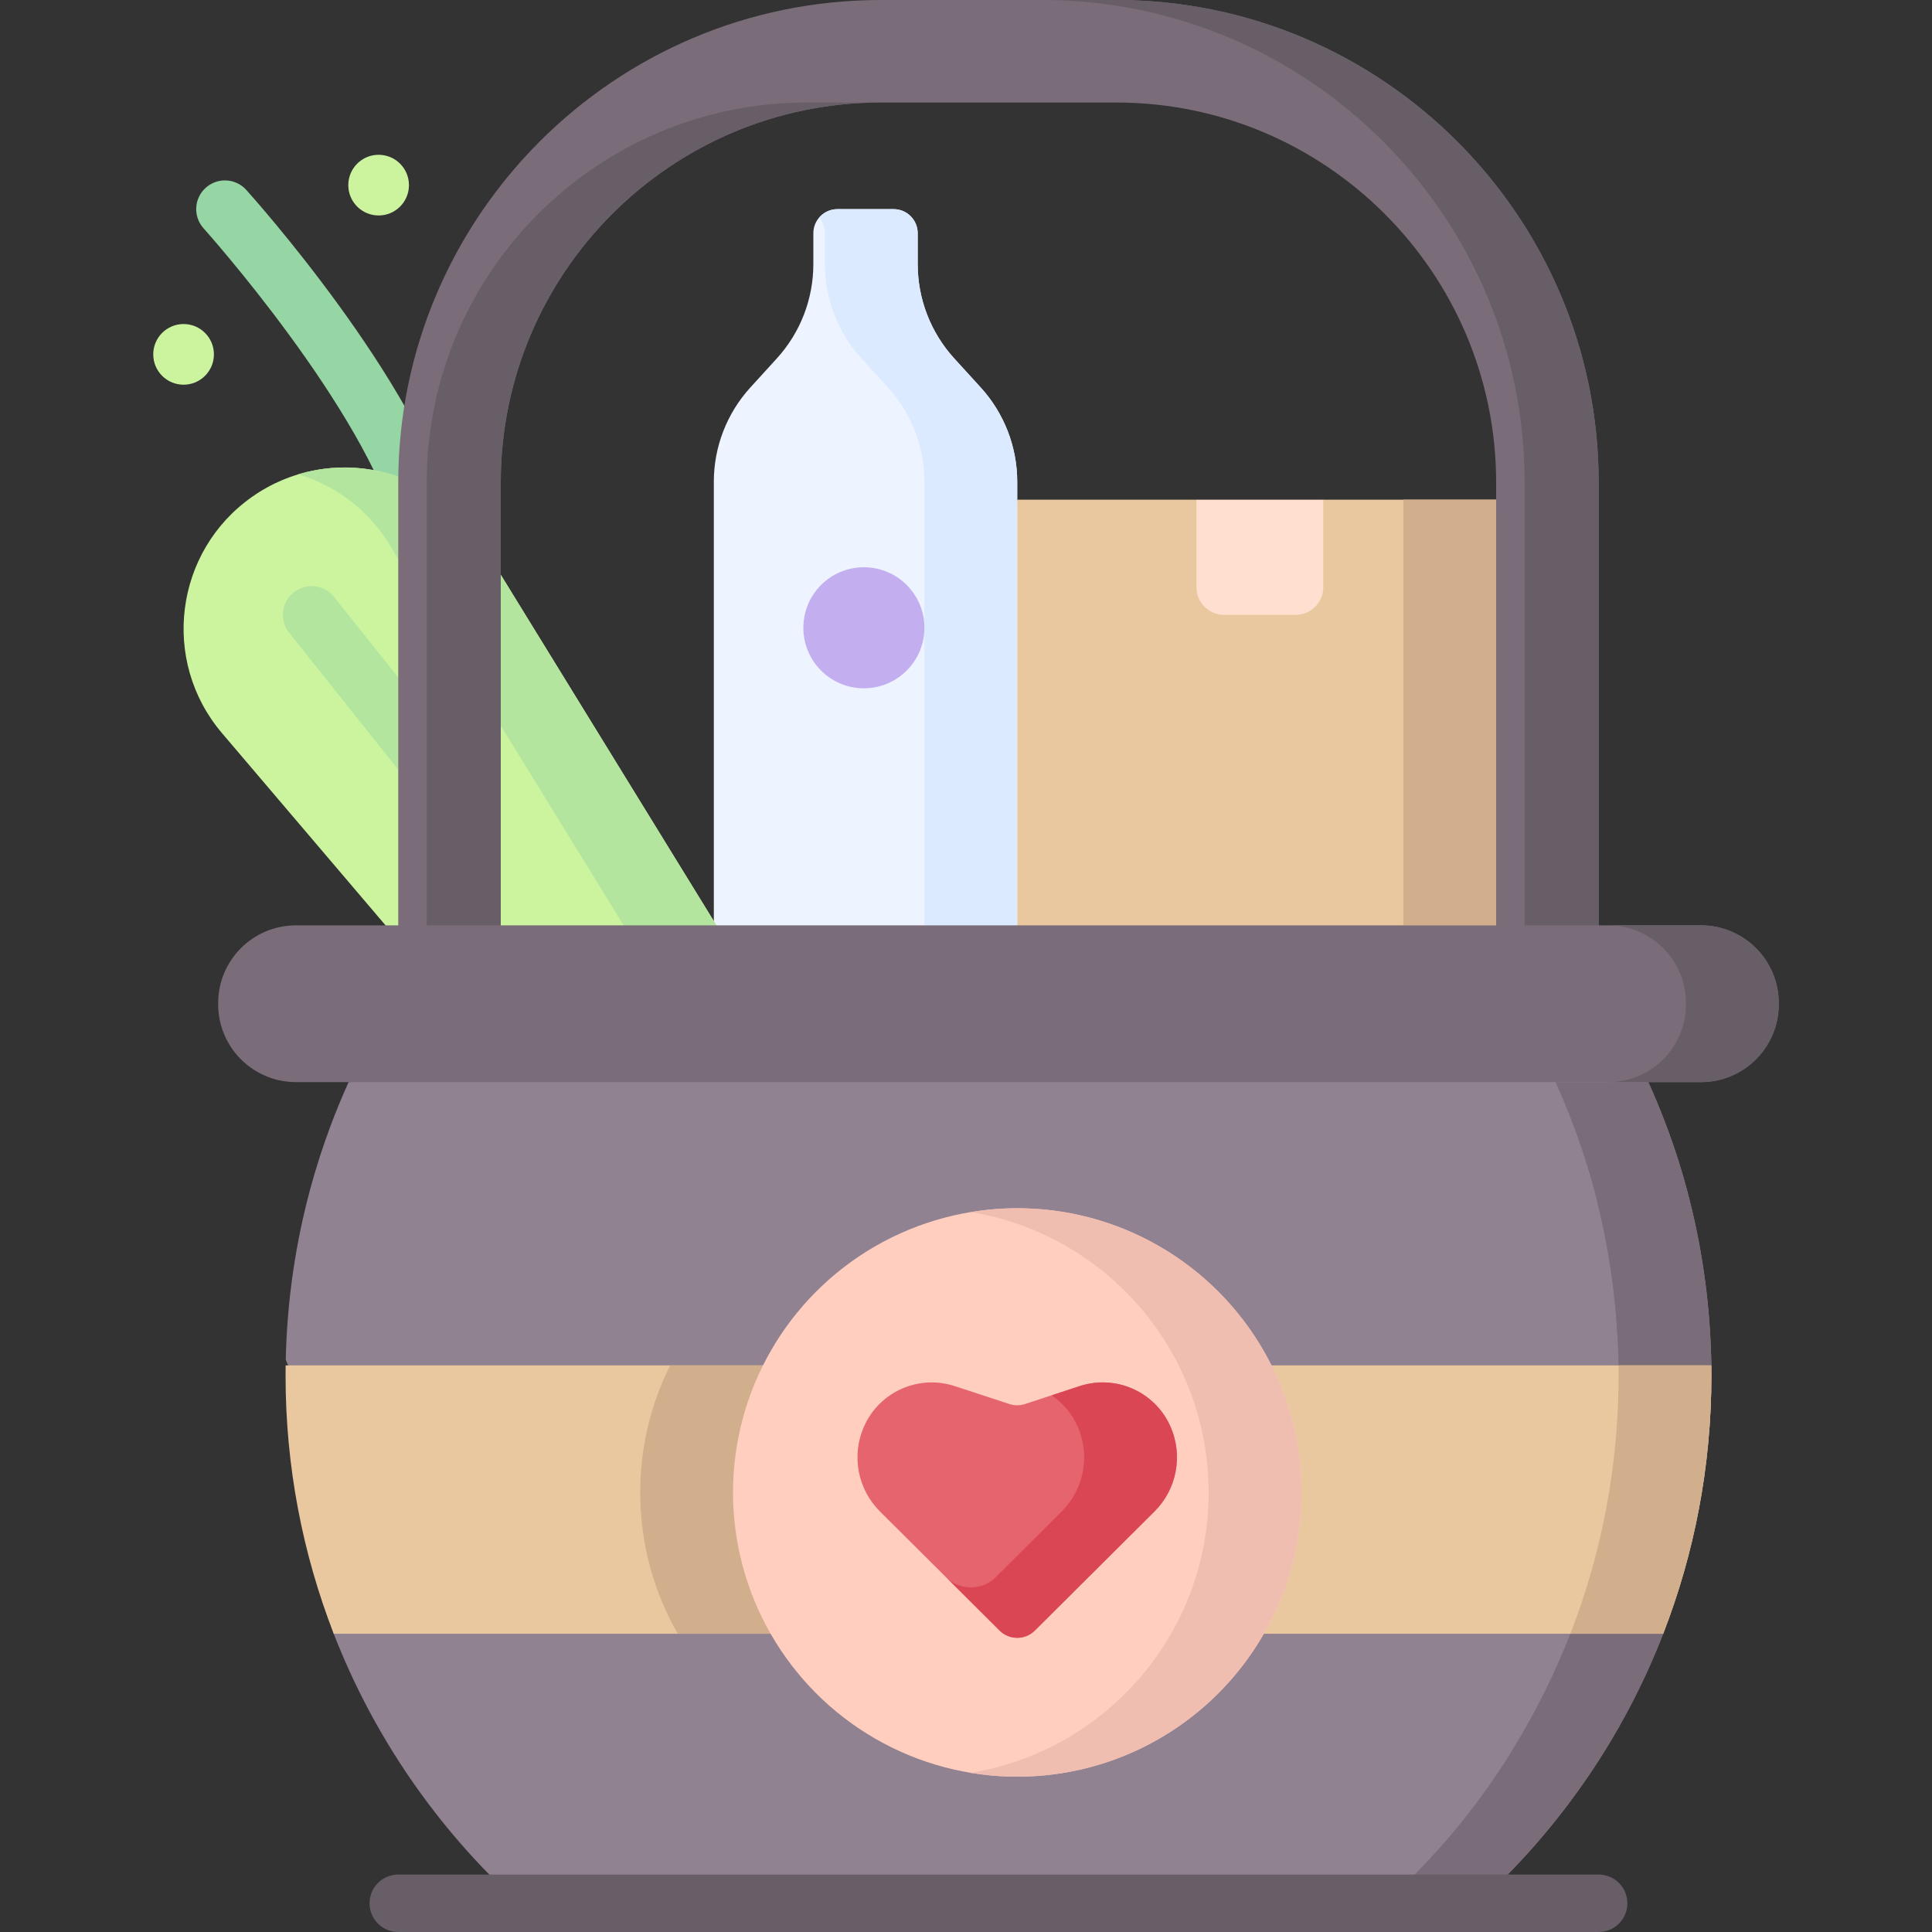
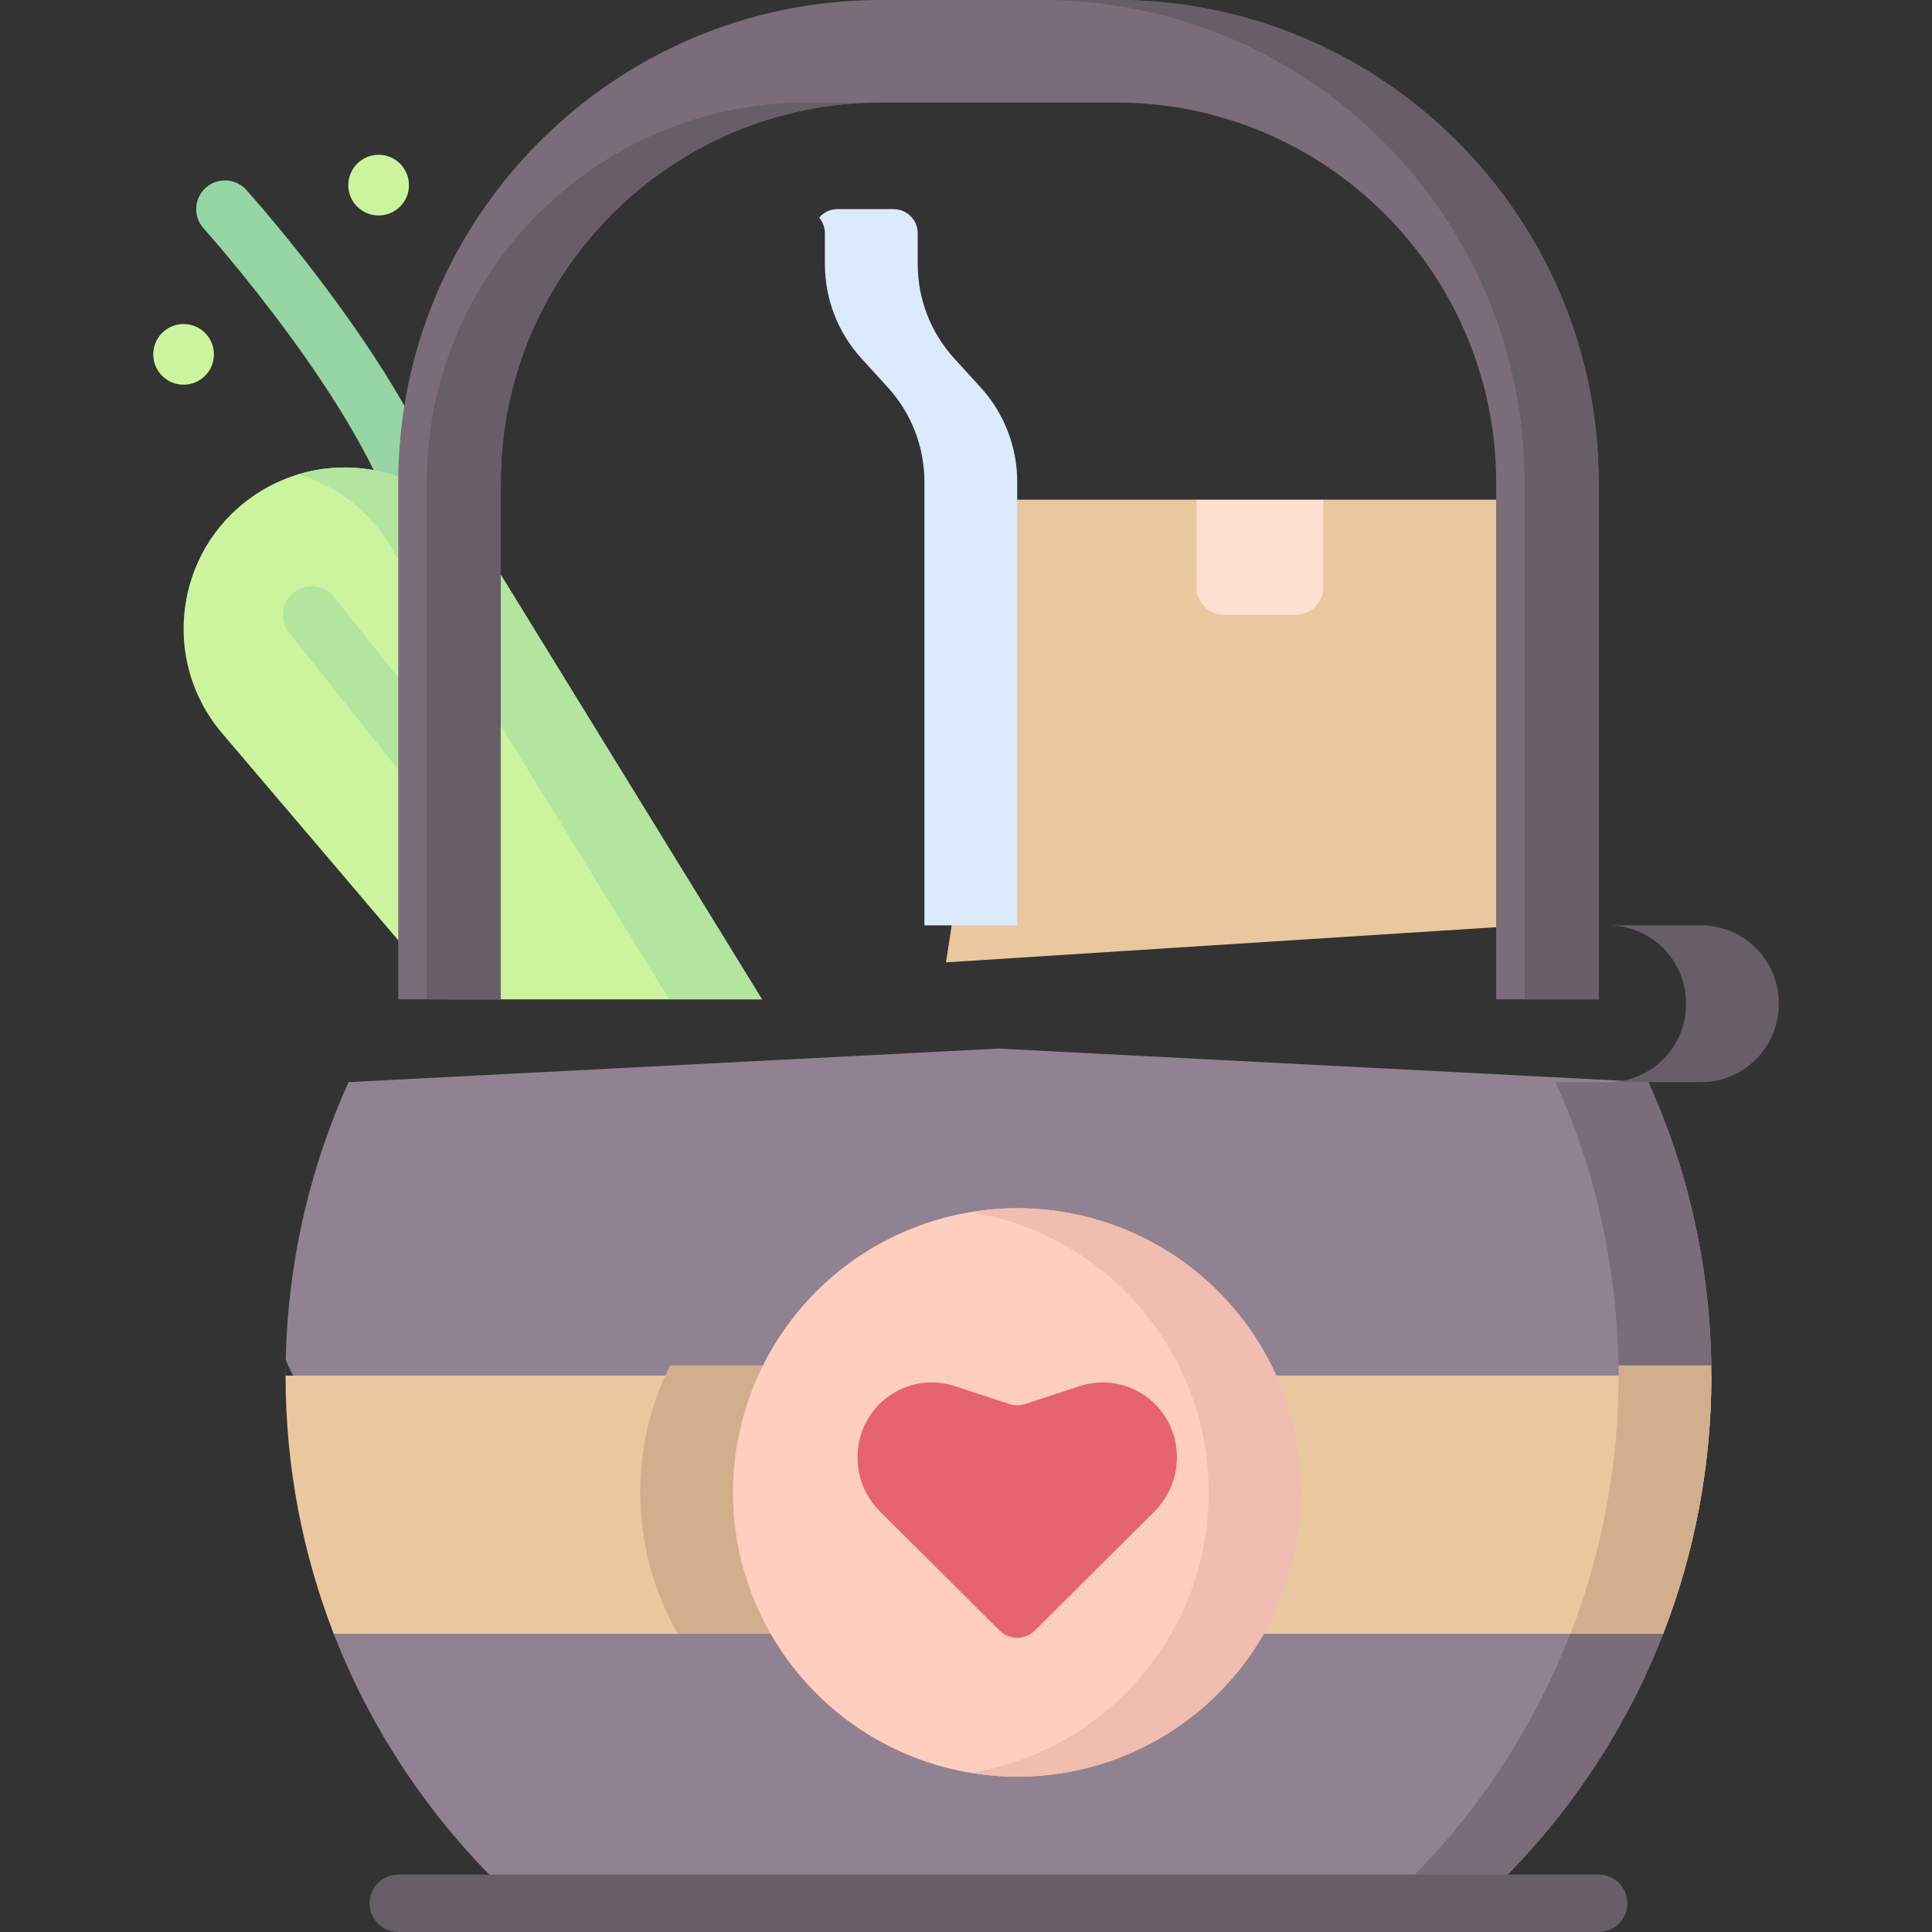
<svg xmlns="http://www.w3.org/2000/svg" id="Capa_1" height="512" viewBox="0 0 504.499 504.499" width="512">
  <rect x="0" y="0" width="504.499" height="504.499" fill="#333333" stroke="none" />
  <g>
    <path d="m398.122 241.637-151.101 9.663 18.604-120.822h46.801l16.562 7.373 16.562-7.373h45.137z" fill="#eac89f" />
-     <path d="m366.456 130.478h24.23v111.159h-24.23z" fill="#d2af8c" />
    <path d="m338.332 160.555h-18.689c-3.986 0-7.218-3.232-7.218-7.218v-22.859h33.124v22.859c.001 3.987-3.231 7.218-7.217 7.218z" fill="#ffdfcf" />
-     <path d="m239.638 68.974v-8.074c0-3.473-2.816-6.289-6.289-6.289h-14.672c-3.473 0-6.289 2.816-6.289 6.289v8.075c0 9.107-3.4 17.887-9.534 24.619l-6.919 7.593c-6.134 6.732-9.534 15.511-9.534 24.619v127.918l79.225-12.085v-115.834c0-9.107-3.4-17.887-9.534-24.619l-6.919-7.593c-6.135-6.732-9.535-15.511-9.535-24.619z" fill="#edf4ff" />
    <path d="m256.091 101.186-6.919-7.593c-6.134-6.732-9.534-15.511-9.534-24.619v-8.074c0-3.473-2.816-6.289-6.289-6.289h-14.672c-1.915 0-3.627.859-4.781 2.209.939 1.099 1.508 2.522 1.508 4.08v8.075c0 9.108 3.4 17.887 9.534 24.619l6.919 7.593c6.134 6.732 9.534 15.511 9.534 24.619v115.832h24.233v-115.833c.001-9.108-3.399-17.887-9.533-24.619z" fill="#dbeaff" />
-     <circle cx="225.585" cy="163.931" fill="#c3aff0" r="15.807" />
    <g>
      <path d="m111.427 145.209c-3.31 0-6.34-2.208-7.239-5.558-8.838-32.935-50.604-79.553-51.025-80.02-2.772-3.077-2.527-7.819.55-10.592 3.076-2.774 7.817-2.528 10.591.548 1.816 2.015 44.598 49.756 54.371 86.175 1.074 4.001-1.299 8.114-5.3 9.188-.65.175-1.304.259-1.948.259z" fill="#95d6a4" />
    </g>
    <path d="m198.967 260.956h-81.851l-59.139-69.502c-16.077-18.894-12.411-47.524 7.908-61.758 20.319-14.234 48.478-7.899 60.744 13.666z" fill="#ccf49f" />
    <g>
      <path d="m114.281 209.344c-2.205 0-4.389-.967-5.87-2.825l-32.91-41.289c-2.582-3.239-2.049-7.958 1.19-10.54s7.958-2.049 10.54 1.19l32.911 41.288c2.582 3.239 2.049 7.958-1.19 10.54-1.382 1.102-3.032 1.636-4.671 1.636z" fill="#b3e59f" />
    </g>
    <path d="m126.628 143.362c-9.985-17.555-30.503-25.015-48.75-19.503 9.982 2.983 18.913 9.646 24.519 19.503l72.339 117.594h24.23z" fill="#b3e59f" />
    <path d="m130.766 260.956v-134.973c0-54.707 44.508-99.214 99.214-99.214h61.492c54.707 0 99.214 44.507 99.214 99.214v134.973h26.769v-134.973c.001-69.468-56.515-125.983-125.983-125.983h-61.492c-69.468 0-125.984 56.515-125.984 125.983v134.973z" fill="#7a6d79" />
    <g fill="#685e68">
      <path d="m111.432 125.983v134.973h19.334v-134.973c0-54.707 44.508-99.214 99.215-99.214h-19.334c-54.708 0-99.215 44.507-99.215 99.214z" />
      <path d="m291.473 0h-19.334c69.468 0 125.983 56.515 125.983 125.983v134.973h19.334v-134.973c0-69.468-56.516-125.983-125.983-125.983z" />
    </g>
    <path d="m431.944 385.151s8.735 25.049 2.355 41.469c-10.44 26.9-26.97 50.76-47.88 69.91-.17.16-.34.31-.51.47h-250.36c-21.15-19.23-37.86-43.26-48.4-70.38-6.32-16.27 2.921-42.105 2.921-42.105s-15.481-28.139-15.451-29.565c.35-15.5 2.59-30.53 6.5-44.86 1.49-5.45 3.22-10.8 5.17-16.03 1.46-3.9 3.04-7.73 4.74-11.49l169.715-8.76 169.675 8.76c1.84 4.06 3.54 8.21 5.09 12.42 1.94 5.27 3.64 10.64 5.1 16.12 3.64 13.63 5.76 27.87 6.2 42.54.02.96.05 1.93.06 2.89.01.89-14.925 28.611-14.925 28.611z" fill="#918291" />
    <g fill="#7a6d79">
      <path d="m446.867 356.536c-.373-26.342-6.208-51.363-16.446-73.966h-24.23c10.238 22.603 16.073 47.624 16.446 73.966.01.897.02 1.784.02 2.68 0 23.772-4.464 46.506-12.586 67.405-10.531 27.117-27.238 51.151-48.39 70.378h24.23c21.152-19.227 37.859-43.261 48.39-70.378 8.122-20.899 12.586-43.633 12.586-67.405 0-.896-.01-1.783-.02-2.68z" />
      <path d="m386.419 496.53c-.17.16-.34.31-.51.47h-17.57l-3.22-3.21c3.62-3.46 7.1-7.06 10.42-10.8l8.7 8.71c1.34 1.34 2.07 3.07 2.18 4.83z" />
      <path d="m433.779 418.23-38.97 38.97c5.98-9.64 11.1-19.87 15.26-30.58 1.17-3.02 2.27-6.07 3.29-9.16l9.82-9.83c2.93-2.93 7.67-2.93 10.6 0s2.93 7.67 0 10.6z" />
      <path d="m446.889 359.22c0 1.27-.01 2.54-.04 3.81-.02.95-.05 1.9-.08 2.85 0 .08 0 .15-.01.23-.01.47-.03.94-.06 1.41-.05 1.14-.11 2.28-.18 3.42s-.15 2.27-.24 3.4l-23.82-23.82c-.59-12.71-2.45-25.1-5.46-37.02l18.51-18.51c1.94 5.27 3.64 10.64 5.1 16.12l-18.17 18.17 24.37 24.37c.02.96.05 1.93.06 2.89.01.89.02 1.78.02 2.68z" />
-       <path d="m444.174 282.568h-366.896c-11.216 0-20.309-9.093-20.309-20.309v-.313c0-11.216 9.093-20.309 20.309-20.309h366.896c11.216 0 20.309 9.093 20.309 20.309v.313c0 11.217-9.092 20.309-20.309 20.309z" />
    </g>
    <path d="m444.174 241.637h-24.23c11.216 0 20.309 9.093 20.309 20.309v.313c0 11.216-9.093 20.309-20.309 20.309h24.23c11.216 0 20.309-9.093 20.309-20.309v-.313c0-11.216-9.092-20.309-20.309-20.309z" fill="#685e68" />
-     <path d="m446.889 359.22c0 23.77-4.47 46.5-12.59 67.4h-347.15c-8.12-20.9-12.58-43.63-12.58-67.4 0-.9.01-1.79.02-2.68h372.28c.01.89.02 1.78.02 2.68z" fill="#eac89f" />
+     <path d="m446.889 359.22c0 23.77-4.47 46.5-12.59 67.4h-347.15c-8.12-20.9-12.58-43.63-12.58-67.4 0-.9.01-1.79.02-2.68c.01.89.02 1.78.02 2.68z" fill="#eac89f" />
    <path d="m315.609 389.72c0 13.44-3.57 26.04-9.81 36.9h-128.81c-6.24-10.86-9.81-23.46-9.81-36.9 0-11.93 2.81-23.2 7.82-33.18h132.79c5.01 9.98 7.82 21.25 7.82 33.18z" fill="#d2af8c" />
    <path d="m446.867 356.536h-24.23c.01.897.02 1.784.02 2.68 0 23.772-4.464 46.506-12.586 67.405h24.23c8.122-20.899 12.586-43.633 12.586-67.405 0-.896-.01-1.783-.02-2.68z" fill="#d2af8c" />
    <circle cx="265.625" cy="389.722" fill="#ffcebf" r="74.216" />
    <path d="m265.625 315.506c-4.128 0-8.171.352-12.115 1 35.223 5.786 62.101 36.355 62.101 73.216s-26.878 67.43-62.101 73.216c3.944.648 7.988 1 12.115 1 40.988 0 74.216-33.228 74.216-74.216.001-40.989-33.227-74.216-74.216-74.216z" fill="#f0bdb1" />
    <path d="m305.673 372.588c-3.991-9.137-14.275-13.742-23.749-10.633l-14.27 4.682c-1.318.432-2.74.432-4.058 0l-14.27-4.682c-9.474-3.109-19.758 1.496-23.749 10.633-3.287 7.526-1.618 16.298 4.203 22.091l31.255 31.107c2.539 2.527 6.642 2.527 9.181 0l31.255-31.107c5.82-5.793 7.489-14.565 4.202-22.091z" fill="#e5646e" />
-     <path d="m305.669 372.59c-3.99-9.14-14.27-13.74-23.74-10.64l-7.32 2.41c2.92 1.98 5.32 4.78 6.83 8.23 3.29 7.52 1.62 16.3-4.2 22.09l-17.242 17.162c-3.588 3.572-9.388 3.572-12.977 0l6.488 6.458 7.53 7.49c2.53 2.52 6.64 2.52 9.18 0l31.25-31.11c5.821-5.79 7.491-14.57 4.201-22.09z" fill="#db4655" />
    <g>
      <path d="m417.455 504.499h-313.458c-4.142 0-7.5-3.357-7.5-7.5s3.358-7.5 7.5-7.5h313.458c4.143 0 7.5 3.357 7.5 7.5s-3.357 7.5-7.5 7.5z" fill="#685e68" />
    </g>
    <g>
      <circle cx="47.938" cy="92.535" fill="#ccf49f" r="7.922" />
    </g>
    <g>
      <circle cx="98.869" cy="48.343" fill="#ccf49f" r="7.922" />
    </g>
  </g>
</svg>